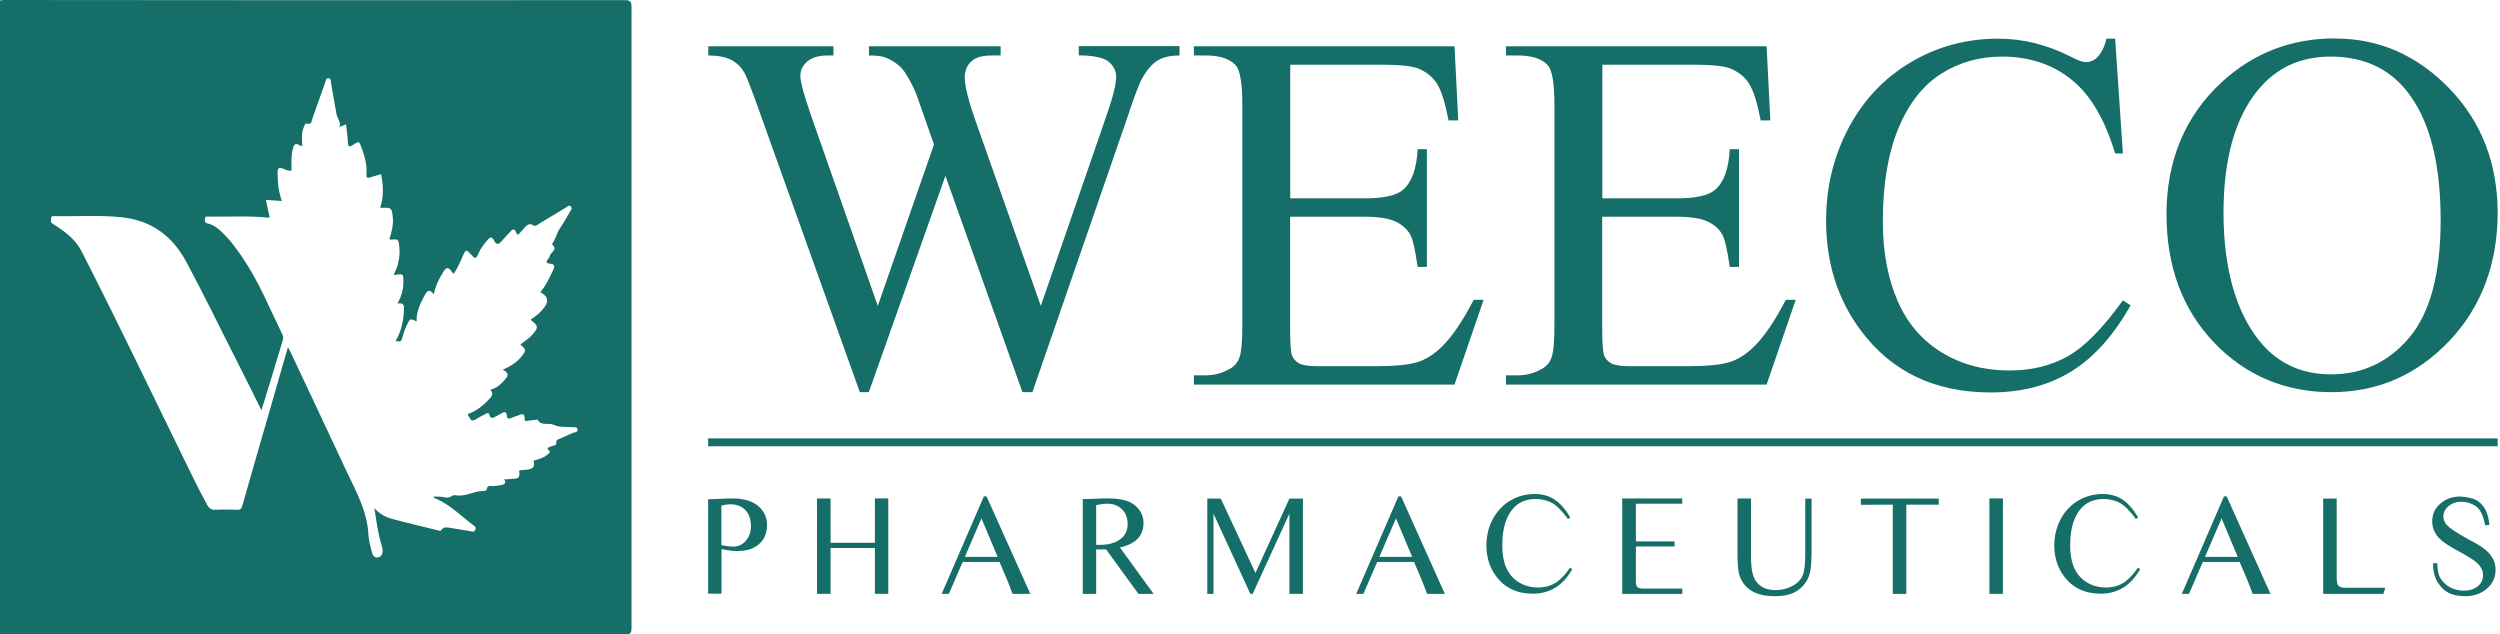
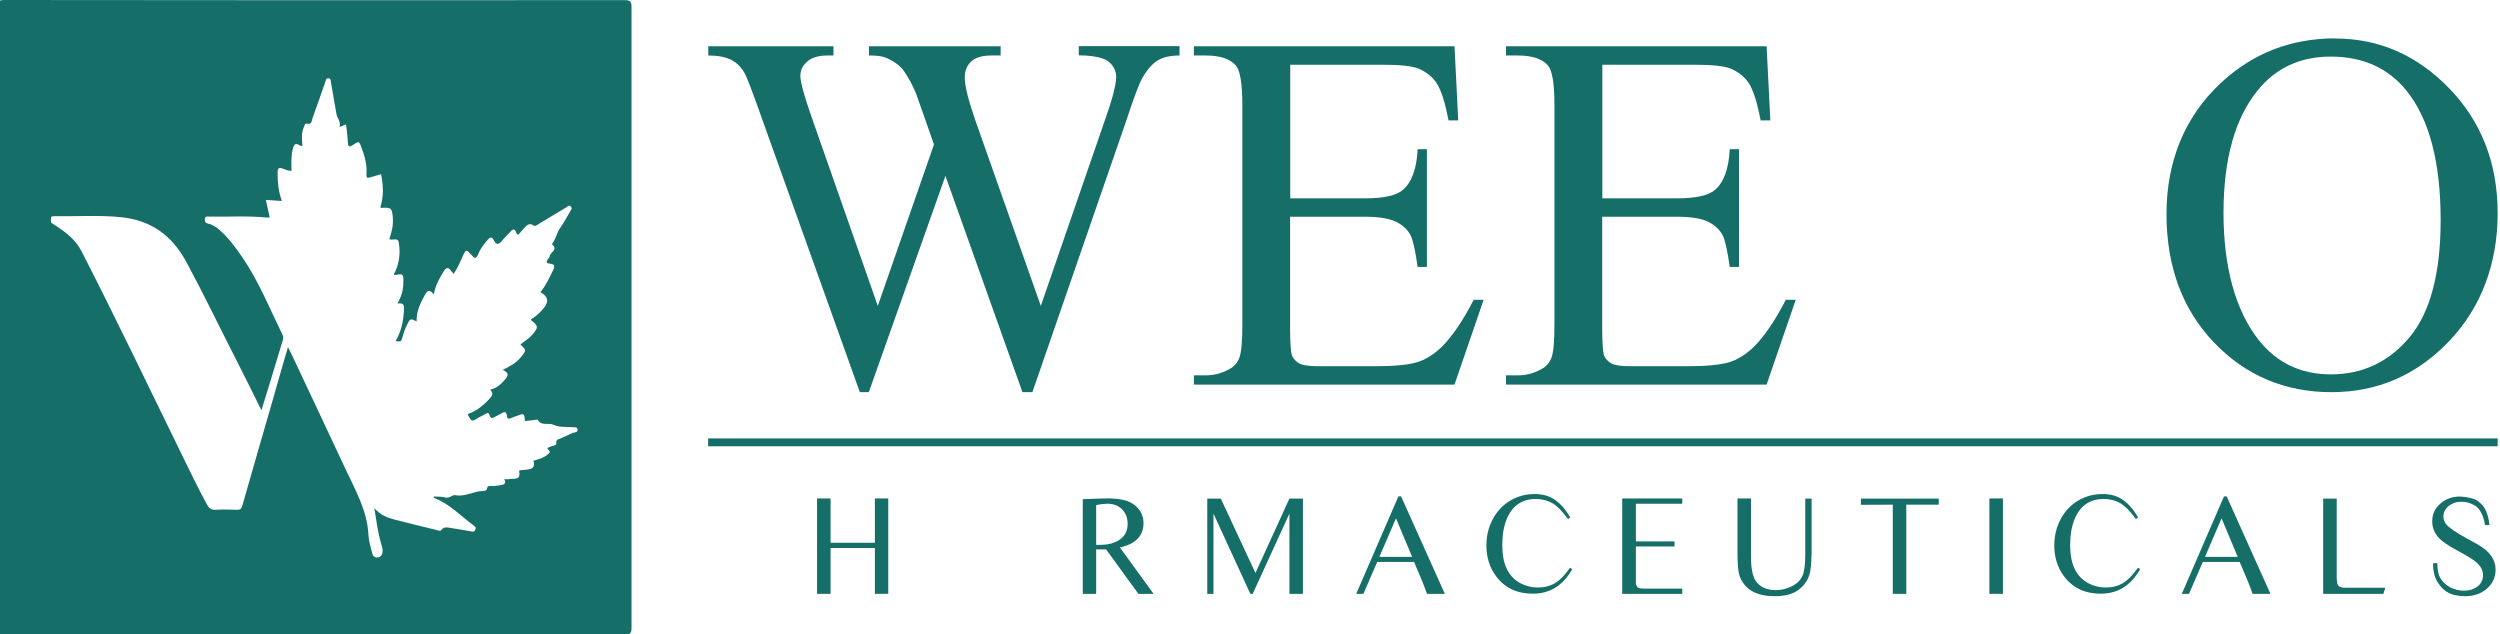
<svg xmlns="http://www.w3.org/2000/svg" id="Ebene_1" viewBox="0 0 181.11 45.95">
  <defs>
    <style>.cls-1{fill:#156e68;}</style>
  </defs>
  <path class="cls-1" d="M45.75,.5c0-.39-.1-.49-.49-.49C30.28,.02,15.29,.02,.31,0-.12,0-.18,.14-.18,.53c.01,7.48,0,14.97,0,22.45s0,15.02,0,22.54c0,.35,.07,.44,.44,.44,15.01-.01,30.02-.01,45.03,0,.39,0,.46-.11,.46-.47,0-15,0-29.99,0-44.99m-4.19,30.83c-.32,.15-.65,.29-.97,.44-.14,.06-.31,.06-.29,.33,.02,.21-.28,.17-.43,.26-.1,.06-.34,.05-.11,.26,.17,.15,0,.22-.08,.3-.3,.26-.67,.35-1.04,.46q.21,.58-.45,.64c-.14,.01-.28,.02-.42,.04-.07,0-.18,.01-.16,.1,.13,.69-.42,.47-.74,.55-.09,.02-.2,0-.34,0,.18,.32-.02,.4-.27,.44-.15,.02-.31,.04-.46,.06-.2,.03-.49-.14-.54,.25,0,.05-.17,.12-.26,.11-.69,0-1.3,.45-2.03,.3-.19-.04-.4,.25-.7,.17-.27-.08-.56-.05-.84-.07-.03,.07,0,.09,.04,.11,1.13,.44,1.94,1.33,2.89,2.02,.12,.09,.12,.16,.07,.28-.05,.15-.15,.14-.27,.12-.47-.08-.95-.17-1.43-.24-.26-.03-.56-.16-.77,.15-.06,.09-.18,.02-.28,0-1.03-.26-2.07-.5-3.1-.77-.52-.13-1.02-.33-1.46-.83,.15,.94,.25,1.78,.5,2.6,.05,.16,.1,.33,.1,.5,0,.23-.09,.43-.35,.47-.25,.04-.37-.14-.42-.34-.1-.43-.24-.86-.26-1.29-.08-1.75-.94-3.23-1.65-4.75-1.32-2.83-2.66-5.66-3.99-8.49-.05-.1-.1-.2-.19-.36-.37,1.27-.72,2.47-1.06,3.68-.75,2.61-1.51,5.21-2.25,7.82-.06,.22-.16,.29-.38,.28-.51-.02-1.03-.03-1.54,0-.32,.02-.49-.11-.63-.37-.67-1.22-1.26-2.48-1.88-3.73-2.39-4.89-4.74-9.8-7.22-14.64-.4-.78-1.05-1.3-1.75-1.77-.12-.08-.24-.15-.36-.23-.15-.1-.09-.26-.09-.39,0-.14,.11-.14,.22-.14,1.61,.03,3.22-.09,4.82,.07,2.16,.21,3.71,1.3,4.75,3.23,1.26,2.33,2.4,4.71,3.6,7.06,.61,1.2,1.21,2.41,1.85,3.7,.25-.8,.47-1.52,.69-2.24,.29-.94,.57-1.88,.85-2.81,.04-.14,.06-.27-.01-.41-.93-1.9-1.72-3.87-2.92-5.63-.48-.69-.97-1.37-1.6-1.93-.26-.23-.54-.43-.88-.5-.21-.05-.24-.15-.23-.32,0-.23,.17-.19,.3-.19,1.39,.03,2.79-.07,4.18,.07,.07,0,.14,0,.22,0-.09-.43-.18-.83-.28-1.28,.39,.03,.75,.05,1.16,.08-.25-.69-.31-1.36-.31-2.05,0-.37,.11-.4,.42-.28,.18,.07,.36,.16,.59,.14-.01-.52-.04-1.02,.08-1.53,.08-.32,.15-.55,.53-.3,.04,.03,.1,.02,.18,.03-.04-.47-.09-.93,.1-1.36,.05-.1,.09-.29,.18-.26,.42,.12,.38-.21,.46-.42,.31-.85,.61-1.71,.91-2.57,.04-.11,.04-.28,.21-.29,.21,0,.19,.19,.21,.32,.14,.77,.26,1.54,.4,2.3,.06,.29,.33,.53,.22,.91,.17-.07,.3-.12,.47-.19,.05,.44,.11,.86,.13,1.29,.01,.38,.15,.36,.4,.18,.06-.04,.12-.07,.18-.11,.15-.1,.24-.1,.32,.09,.27,.69,.51,1.4,.45,2.15-.03,.31,.09,.3,.3,.23,.24-.08,.49-.14,.76-.22,.16,.82,.2,1.61-.06,2.4,.04,.02,.06,.04,.09,.04,.72-.04,.76,0,.82,.75,.04,.52-.09,1.01-.25,1.5,.04,.02,.06,.05,.09,.05,.57-.05,.57-.05,.63,.54,.06,.7-.07,1.36-.4,1.98,.02,.02,.04,.05,.06,.04,.64-.1,.64-.1,.63,.57,0,.52-.15,1-.42,1.5,.51-.09,.48,.21,.46,.52-.04,.78-.2,1.52-.6,2.2,.4,.05,.4,.05,.49-.27,.09-.32,.19-.62,.34-.92,.23-.46,.23-.46,.69-.24-.02-.69,.25-1.28,.57-1.86,.17-.31,.33-.56,.68-.09,.11-.66,.4-1.17,.71-1.67,.18-.29,.33-.33,.54-.04,.05,.07,.11,.13,.18,.22,.33-.47,.51-.96,.73-1.43,.12-.26,.21-.35,.42-.09,.05,.07,.13,.12,.18,.18,.19,.25,.31,.25,.44-.07,.16-.4,.42-.73,.7-1.06,.17-.2,.31-.24,.44,.02,.2,.42,.39,.31,.62,.02,.16-.2,.36-.37,.52-.56,.19-.22,.35-.4,.5,.03,.06,.17,.15,.12,.24,.01,.13-.15,.26-.3,.4-.45,.16-.17,.34-.28,.56-.13,.19,.13,.3-.02,.42-.09,.67-.4,1.34-.81,2.01-1.21,.09-.05,.17-.18,.3-.06,.13,.12,.05,.23-.02,.34-.25,.42-.47,.84-.75,1.24-.23,.33-.29,.74-.53,1.06-.02,.03-.05,.1-.05,.11,.48,.4-.15,.58-.17,.87,0,.06-.06,.13-.11,.18-.16,.2-.16,.33,.13,.35,.33,.03,.38,.17,.23,.47-.27,.55-.52,1.11-.92,1.59,.03,.02,.04,.04,.07,.05q.71,.41,.21,1.06c-.27,.35-.59,.64-.96,.86,0,.04,0,.06,.01,.07,.53,.41,.54,.53,.07,1.06-.24,.28-.57,.46-.85,.7,.45,.41,.44,.41,.05,.9-.34,.42-.79,.68-1.33,.93,.57,.26,.34,.52,.08,.8-.26,.29-.55,.54-.99,.64,.27,.27,.14,.46-.06,.67-.38,.41-.8,.77-1.32,1-.11,.05-.34,.05-.17,.27,.11,.14,.15,.41,.44,.24,.24-.15,.5-.28,.75-.41,.11-.06,.25-.16,.3,.04,.09,.33,.27,.25,.47,.12,.13-.08,.29-.13,.42-.22,.24-.16,.35-.09,.38,.18,.02,.23,.14,.24,.32,.16,.13-.06,.26-.11,.4-.15,.26-.08,.59-.33,.57,.25,0,.15,.12,.12,.22,.1,.17-.02,.34-.04,.51-.06,.07,0,.19-.04,.21-.02,.26,.5,.79,.19,1.18,.38,.39,.2,.92,.12,1.38,.17,.13,.01,.31-.05,.33,.17,.02,.18-.15,.18-.26,.23" />
-   <path class="cls-1" d="M51.3,36.17l1.54-.06c.56-.02,1.05,.04,1.46,.19,.38,.14,.69,.36,.92,.67,.23,.31,.35,.66,.35,1.05,0,.62-.21,1.09-.62,1.43-.38,.32-.89,.47-1.52,.47-.33,0-.72-.05-1.16-.14v3.23h-.97v-6.85Zm.97,3.33c.36,.07,.64,.1,.83,.1,.39,0,.71-.15,.95-.45,.23-.28,.35-.62,.35-1.02,0-.67-.23-1.14-.7-1.41-.23-.12-.48-.19-.77-.19-.17,0-.4,.03-.67,.1v2.87Z" />
  <polygon class="cls-1" points="63.38 36.11 64.35 36.11 64.35 42.73 64.35 43.02 63.38 43.02 63.38 39.7 60.17 39.7 60.17 43.02 59.19 43.02 59.19 36.25 59.19 36.11 60.17 36.11 60.17 39.32 63.38 39.32 63.38 36.11" />
-   <path class="cls-1" d="M71.29,35.96h.18l3.17,7.06h-1.29l-.22-.59c-.02-.07-.13-.31-.3-.73l-.42-.99h-2.67l-1,2.31h-.52l3.06-7.07Zm.98,4.38l-1.17-2.79-1.2,2.79h2.37Z" />
  <path class="cls-1" d="M82.47,43.02l-2.34-3.22h-.72v3.22h-.97v-6.86l1.52-.05c.66-.02,1.2,.03,1.63,.16,.37,.12,.67,.32,.9,.61,.23,.29,.35,.63,.35,1.01,0,.93-.57,1.52-1.71,1.77l2.44,3.36h-1.1Zm-3.06-3.55h.29c.55,0,1.01-.11,1.36-.34,.42-.26,.63-.66,.63-1.18,0-.44-.14-.79-.41-1.06-.27-.27-.63-.4-1.07-.4-.2,0-.46,.03-.8,.1v2.88Z" />
  <polygon class="cls-1" points="87.46 36.12 88.44 36.12 90.95 41.51 93.41 36.12 94.39 36.12 94.39 43.02 93.41 43.02 93.41 37.21 90.75 43.02 90.58 43.02 87.91 37.21 87.91 43.02 87.46 43.02 87.46 36.12" />
  <path class="cls-1" d="M101.32,35.96h.18l3.17,7.06h-1.29l-.22-.59c-.02-.07-.13-.31-.3-.73l-.42-.99h-2.67l-1,2.31h-.52l3.06-7.07Zm.98,4.38l-1.17-2.79-1.2,2.79h2.37Z" />
  <path class="cls-1" d="M113.75,37.5l-.16,.1c-.41-.57-.79-.95-1.13-1.15-.35-.2-.75-.3-1.2-.3-1.01,0-1.71,.49-2.11,1.46-.21,.51-.32,1.14-.32,1.9,0,1.3,.4,2.19,1.21,2.68,.4,.24,.86,.37,1.38,.37s.97-.13,1.35-.39c.3-.2,.62-.55,.97-1.04l.16,.1c-.67,1.19-1.62,1.78-2.86,1.78-1.14,0-2.03-.42-2.66-1.27-.47-.63-.7-1.38-.7-2.23,0-.67,.15-1.29,.44-1.86,.31-.59,.74-1.06,1.3-1.39,.54-.32,1.13-.47,1.77-.47,.52,0,.97,.12,1.35,.35,.46,.29,.87,.74,1.21,1.35" />
  <path class="cls-1" d="M121.87,43.02h-4.35v-6.91h4.35v.38h-3.36v2.73h2.8v.37h-2.8v2.28c0,.24,0,.37,0,.39,.02,.16,.08,.27,.18,.32,.07,.04,.2,.06,.39,.06h2.79v.38Z" />
  <path class="cls-1" d="M131.23,40.18c0,.64-.05,1.12-.15,1.46-.15,.47-.44,.85-.86,1.14-.4,.28-.95,.41-1.64,.41-1.35,0-2.19-.48-2.55-1.45-.11-.3-.16-.87-.16-1.7v-3.93h.98v4.24c0,.81,.11,1.39,.34,1.73,.3,.44,.78,.67,1.45,.67,.41,0,.78-.09,1.13-.26,.4-.19,.67-.46,.82-.8,.13-.3,.19-.82,.19-1.56v-4.01h.46v4.05Z" />
  <polygon class="cls-1" points="138.1 36.56 138.1 43.02 137.12 43.02 137.12 36.56 134.81 36.57 134.81 36.12 140.45 36.12 140.45 36.56 138.1 36.56" />
  <rect class="cls-1" x="144.12" y="36.11" width=".98" height="6.91" />
  <path class="cls-1" d="M154.89,37.5l-.16,.1c-.41-.57-.79-.95-1.13-1.15-.35-.2-.75-.3-1.2-.3-1.01,0-1.71,.49-2.11,1.46-.21,.51-.32,1.14-.32,1.9,0,1.3,.4,2.19,1.21,2.68,.4,.24,.86,.37,1.38,.37s.97-.13,1.35-.39c.3-.2,.62-.55,.97-1.04l.16,.1c-.67,1.19-1.62,1.78-2.86,1.78-1.14,0-2.03-.42-2.66-1.27-.47-.63-.7-1.38-.7-2.23,0-.67,.15-1.29,.44-1.86,.31-.59,.74-1.06,1.3-1.39,.54-.32,1.13-.47,1.77-.47,.52,0,.97,.12,1.35,.35,.46,.29,.87,.74,1.21,1.35" />
  <path class="cls-1" d="M161.13,35.96h.18l3.17,7.06h-1.29l-.22-.59c-.02-.07-.12-.31-.3-.73l-.42-.99h-2.67l-1,2.31h-.52l3.06-7.07Zm.98,4.38l-1.17-2.79-1.2,2.79h2.37Z" />
  <path class="cls-1" d="M172.66,43.02h-4.36v-6.9h.98v5.67c0,.29,.03,.48,.08,.58,.06,.12,.21,.19,.45,.21h2.99l-.14,.44Z" />
  <path class="cls-1" d="M180.34,38.04h-.31c-.13-.73-.38-1.2-.73-1.41-.35-.21-.71-.3-1.07-.28-.31,.01-.59,.11-.83,.3-.26,.21-.39,.47-.39,.77,0,.21,.07,.4,.22,.58,.21,.25,.72,.59,1.5,1.02,.55,.29,.9,.49,1.05,.6,.39,.26,.66,.55,.82,.86,.13,.25,.19,.51,.19,.79,0,.57-.22,1.04-.67,1.41-.42,.34-.92,.51-1.51,.51-.2,0-.38-.01-.54-.04-.22-.02-.45-.09-.7-.21-.25-.12-.5-.35-.74-.7-.24-.35-.37-.83-.37-1.44h.31c0,.46,.07,.81,.19,1.03,.16,.3,.41,.54,.74,.72,.31,.16,.64,.24,1.01,.24s.68-.09,.94-.28c.29-.21,.43-.49,.43-.85s-.19-.71-.58-1c-.23-.18-.62-.42-1.16-.71-.54-.29-.93-.54-1.18-.73-.51-.4-.76-.88-.76-1.44s.21-.98,.62-1.32c.39-.33,.86-.49,1.41-.49,.62,.04,1.06,.16,1.32,.36,.26,.21,.44,.43,.55,.69,.14,.33,.22,.68,.24,1.03" />
  <path class="cls-1" d="M85.45,3.35v.67c-.64,0-1.16,.11-1.55,.34-.4,.23-.78,.66-1.14,1.28-.24,.42-.62,1.43-1.14,3.02l-6.83,19.75h-.72l-5.58-15.67-5.55,15.67h-.65l-7.28-20.35c-.54-1.52-.89-2.41-1.03-2.69-.24-.46-.57-.8-.98-1.02-.42-.22-.98-.33-1.69-.33v-.67h9.07v.67h-.43c-.64,0-1.13,.14-1.46,.43-.34,.29-.51,.64-.51,1.05s.26,1.39,.79,2.91l4.82,13.75,4.07-11.69-.72-2.06-.58-1.64c-.25-.6-.54-1.13-.85-1.59-.16-.23-.35-.42-.58-.58-.3-.22-.6-.37-.9-.47-.23-.07-.59-.11-1.08-.11v-.67h9.54v.67h-.65c-.67,0-1.17,.14-1.48,.43s-.47,.68-.47,1.17c0,.61,.27,1.69,.81,3.22l4.7,13.32,4.66-13.5c.53-1.49,.8-2.53,.8-3.11,0-.28-.09-.54-.26-.78-.17-.24-.39-.41-.66-.51-.46-.17-1.05-.25-1.79-.25v-.67h7.32Z" />
  <path class="cls-1" d="M93.47,4.68V14.37h5.38c1.4,0,2.33-.21,2.8-.63,.63-.55,.98-1.53,1.05-2.93h.67v8.53h-.67c-.17-1.19-.34-1.96-.51-2.29-.22-.42-.57-.75-1.07-.99-.49-.24-1.25-.36-2.28-.36h-5.38v8.08c0,1.08,.05,1.74,.14,1.98,.1,.23,.26,.42,.51,.56,.24,.14,.7,.21,1.37,.21h4.16c1.39,0,2.39-.1,3.02-.29,.63-.19,1.23-.57,1.81-1.14,.75-.75,1.51-1.87,2.29-3.38h.72l-2.11,6.14h-18.88v-.67h.87c.58,0,1.13-.14,1.64-.42,.39-.19,.65-.48,.79-.87,.14-.38,.21-1.17,.21-2.37V7.61c0-1.55-.16-2.51-.47-2.87-.43-.48-1.16-.72-2.17-.72h-.87v-.67h18.88l.27,5.37h-.7c-.25-1.29-.53-2.17-.84-2.66-.31-.48-.76-.85-1.36-1.1-.48-.18-1.33-.27-2.55-.27h-6.72Z" />
  <path class="cls-1" d="M116.08,4.68V14.37h5.38c1.4,0,2.33-.21,2.8-.63,.63-.55,.98-1.53,1.05-2.93h.67v8.53h-.67c-.17-1.19-.34-1.96-.51-2.29-.22-.42-.57-.75-1.07-.99-.49-.24-1.25-.36-2.28-.36h-5.38v8.08c0,1.08,.05,1.74,.14,1.98,.1,.23,.26,.42,.51,.56,.24,.14,.7,.21,1.37,.21h4.16c1.38,0,2.39-.1,3.02-.29,.63-.19,1.23-.57,1.81-1.14,.75-.75,1.51-1.87,2.29-3.38h.72l-2.11,6.14h-18.88v-.67h.87c.58,0,1.13-.14,1.64-.42,.39-.19,.65-.48,.79-.87,.14-.38,.21-1.17,.21-2.37V7.61c0-1.55-.16-2.51-.47-2.87-.43-.48-1.16-.72-2.17-.72h-.87v-.67h18.88l.27,5.37h-.7c-.25-1.29-.53-2.17-.84-2.66s-.76-.85-1.36-1.1c-.48-.18-1.33-.27-2.55-.27h-6.72Z" />
-   <path class="cls-1" d="M153.23,2.79l.56,8.33h-.56c-.75-2.49-1.81-4.29-3.2-5.38-1.38-1.1-3.05-1.64-4.99-1.64-1.63,0-3.1,.41-4.41,1.24-1.31,.83-2.35,2.14-3.1,3.95-.75,1.81-1.13,4.05-1.13,6.74,0,2.22,.36,4.14,1.07,5.77,.71,1.63,1.78,2.87,3.21,3.74,1.43,.87,3.06,1.3,4.89,1.3,1.59,0,2.99-.34,4.21-1.02,1.22-.68,2.55-2.03,4.01-4.06l.56,.36c-1.23,2.18-2.66,3.78-4.3,4.79-1.64,1.01-3.58,1.52-5.84,1.52-4.06,0-7.2-1.51-9.43-4.52-1.66-2.24-2.49-4.88-2.49-7.92,0-2.45,.55-4.69,1.64-6.74,1.1-2.05,2.6-3.63,4.53-4.76,1.92-1.13,4.02-1.69,6.3-1.69,1.77,0,3.52,.43,5.24,1.3,.51,.27,.87,.4,1.08,.4,.33,0,.61-.11,.85-.34,.31-.33,.54-.78,.67-1.36h.63Z" />
  <path class="cls-1" d="M169.17,2.79c3.18,0,5.94,1.21,8.27,3.62,2.33,2.41,3.5,5.43,3.5,9.04s-1.17,6.81-3.52,9.27c-2.35,2.46-5.19,3.69-8.53,3.69s-6.21-1.2-8.5-3.6c-2.29-2.4-3.44-5.5-3.44-9.31s1.32-7.07,3.97-9.52c2.3-2.13,5.05-3.2,8.26-3.2m-.34,1.32c-2.19,0-3.95,.81-5.28,2.44-1.65,2.02-2.48,4.99-2.48,8.89s.86,7.08,2.57,9.23c1.31,1.64,3.05,2.46,5.21,2.46,2.3,0,4.2-.9,5.7-2.69,1.5-1.8,2.25-4.63,2.25-8.49,0-4.19-.82-7.32-2.48-9.38-1.33-1.64-3.16-2.46-5.49-2.46" />
  <rect class="cls-1" x="51.3" y="31.76" width="129.64" height=".57" />
</svg>